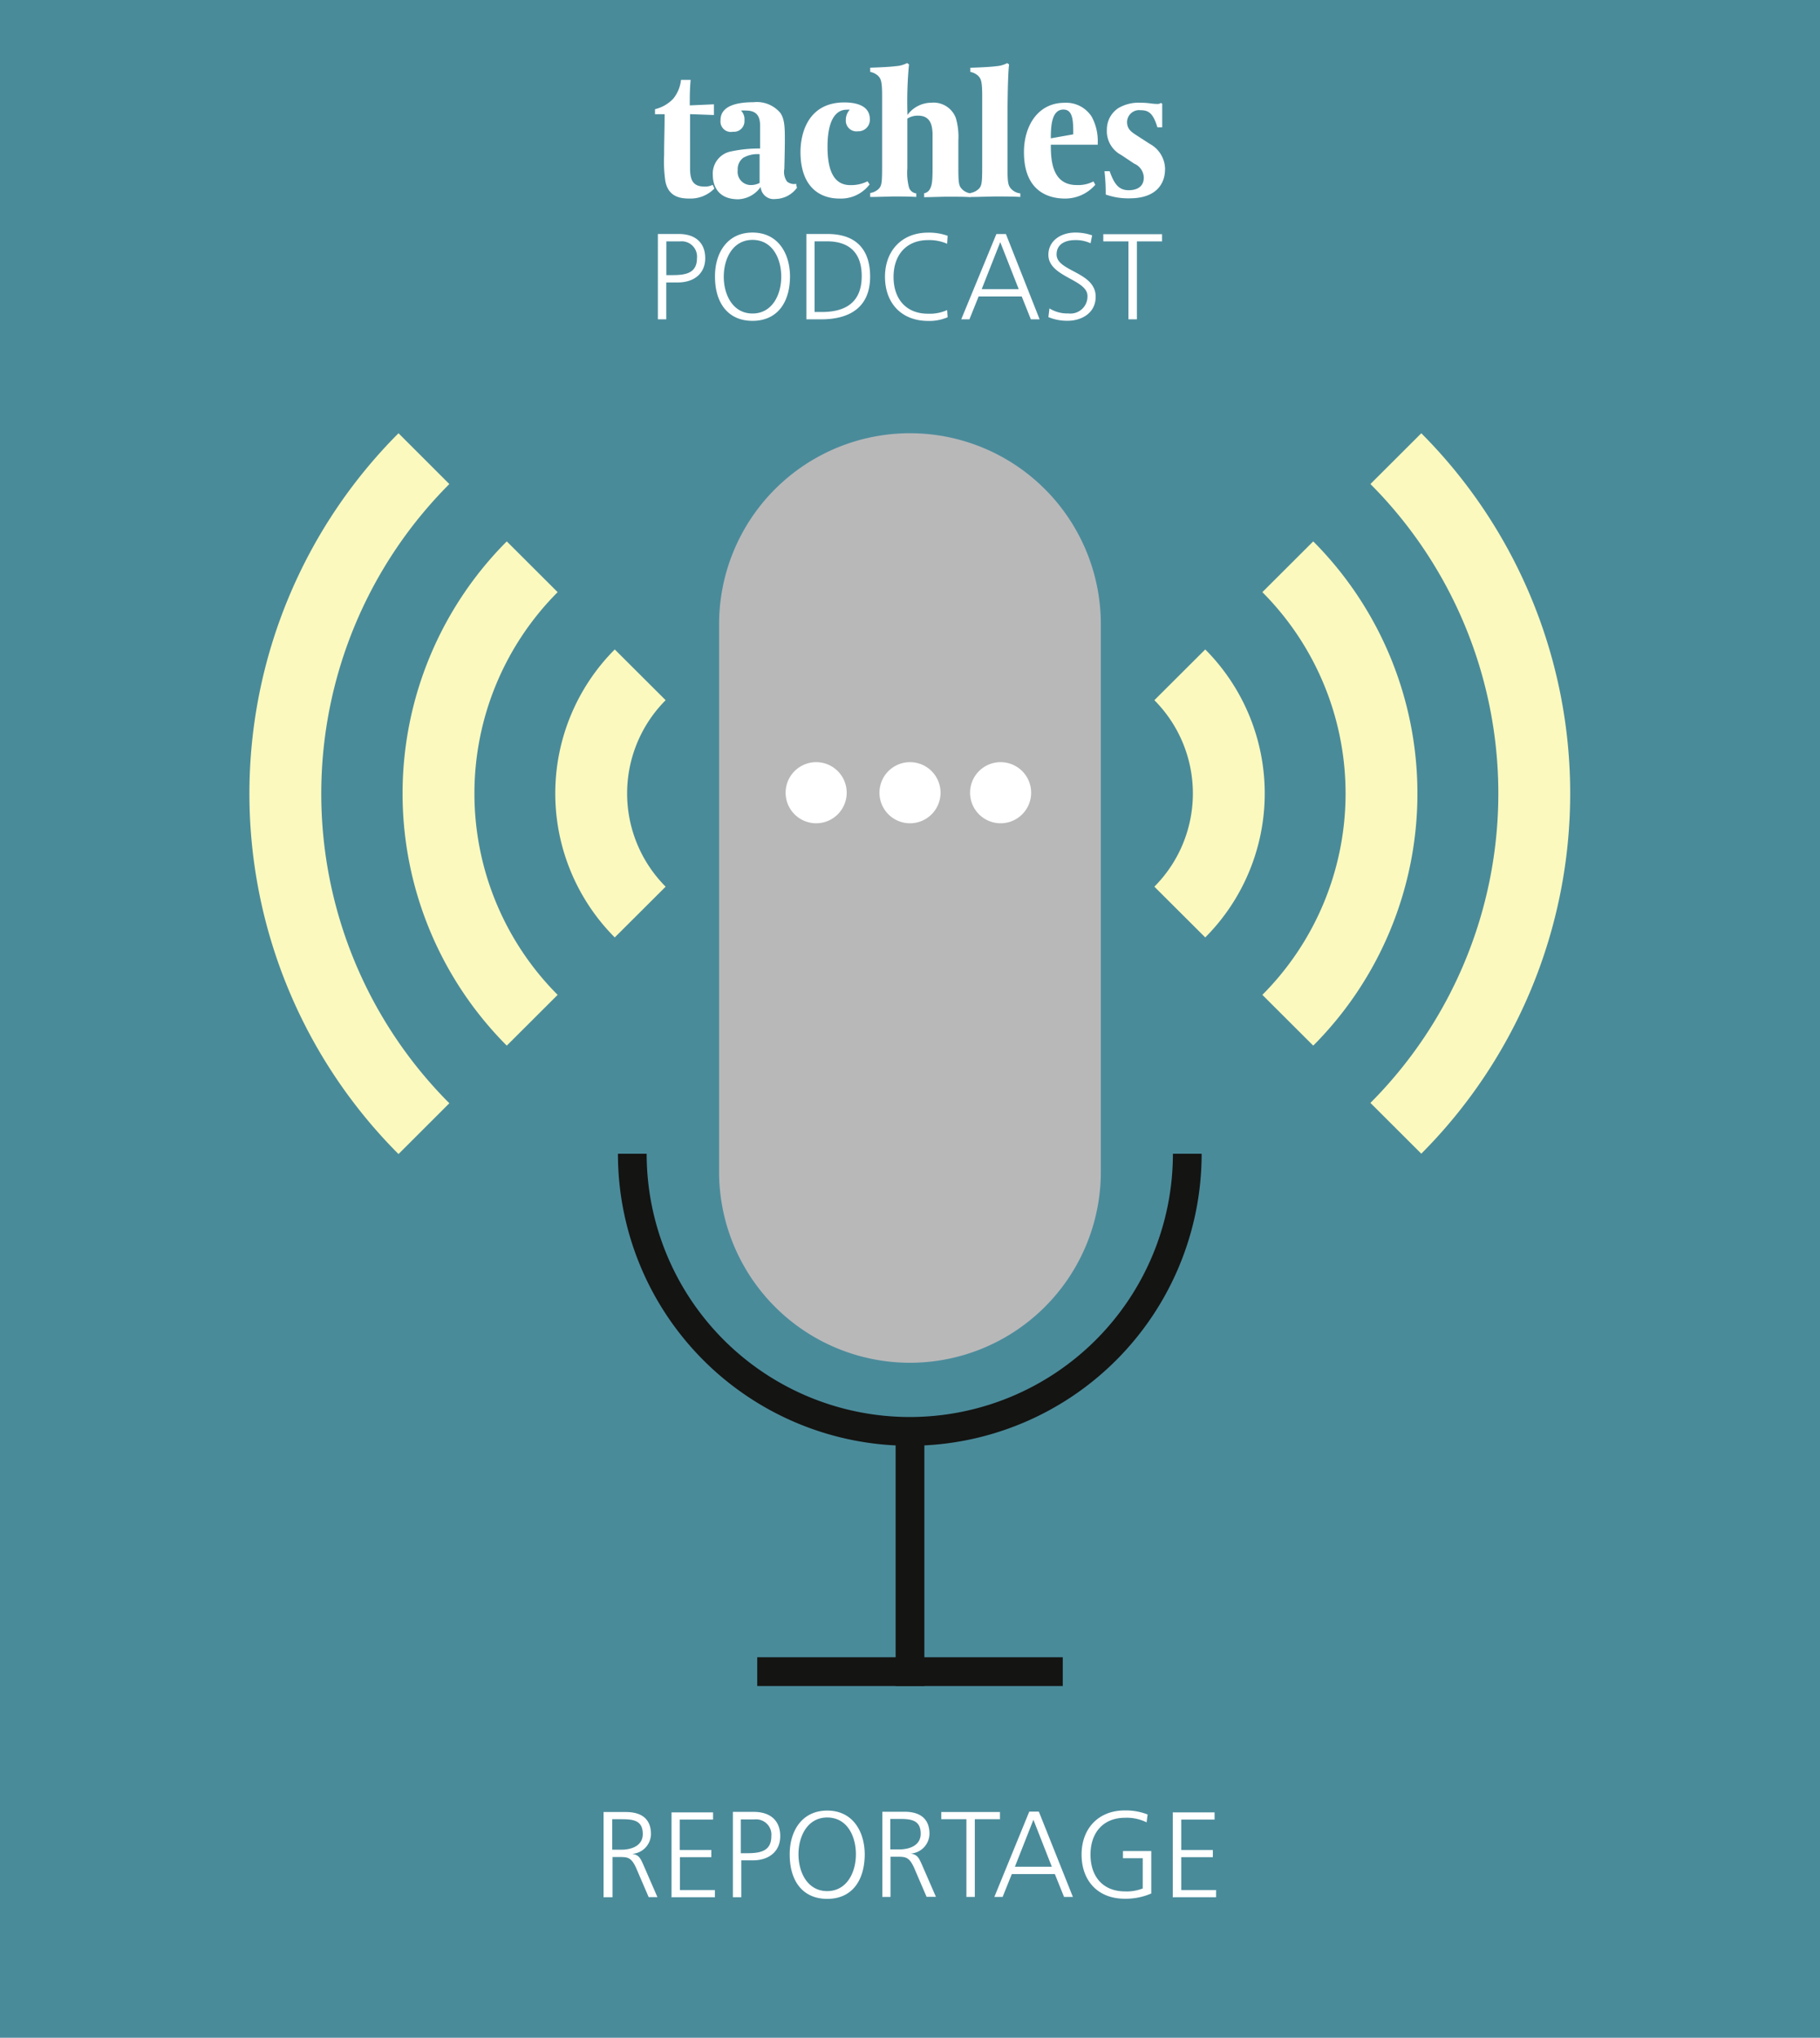
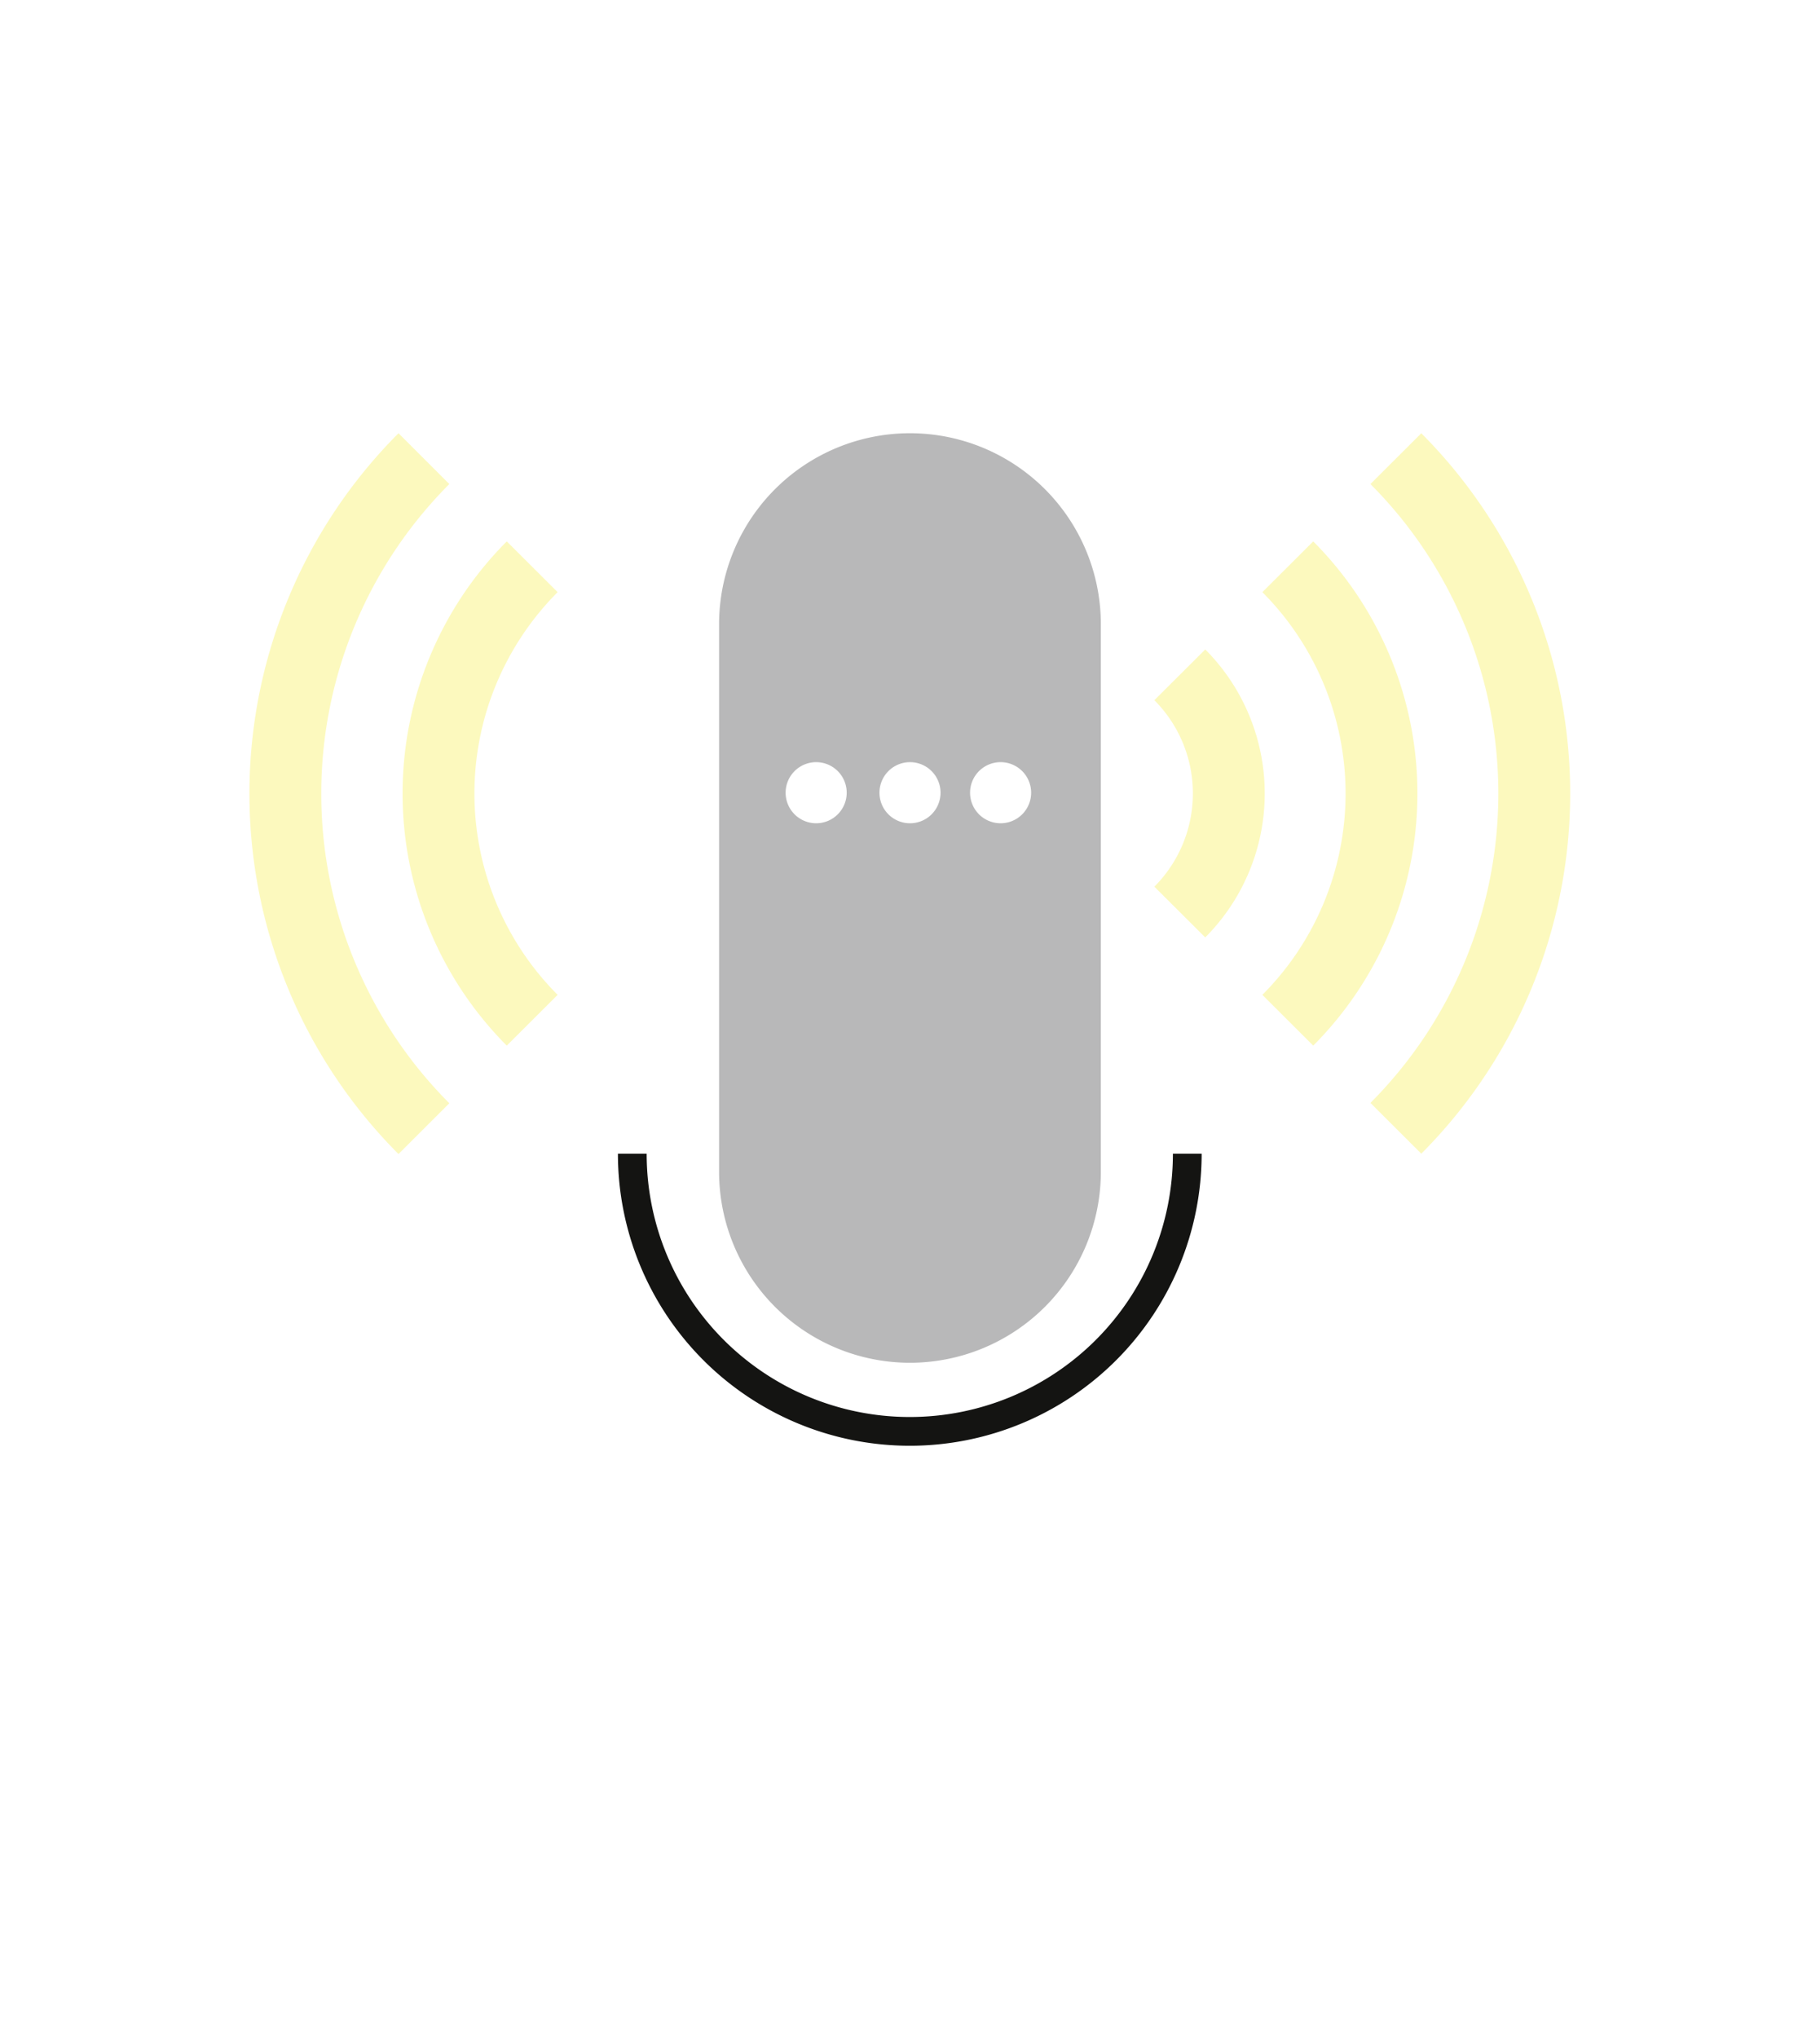
<svg xmlns="http://www.w3.org/2000/svg" id="Ebene_1" data-name="Ebene 1" viewBox="0 0 253.3 283.46">
  <defs>
    <style>.cls-1,.cls-4,.cls-6{fill:none;}.cls-2{fill:#4a8b9a;}.cls-3{clip-path:url(#clip-path);}.cls-4{stroke:#fcf9be;stroke-width:10px;}.cls-5{fill:#b8b8b9;}.cls-6{stroke:#141412;stroke-width:4px;}.cls-7{fill:#fff;}</style>
    <clipPath id="clip-path" transform="translate(0 0)">
      <rect class="cls-1" x="-15.08" width="283.46" height="283.46" />
    </clipPath>
  </defs>
  <title>Tachles_Logo_Reportage</title>
-   <rect class="cls-2" width="253.3" height="283.46" />
  <g class="cls-3">
    <path class="cls-4" d="M59,63.8A65.94,65.94,0,0,0,59,157" transform="translate(0 0)" />
    <path class="cls-4" d="M74.07,78.84a44.66,44.66,0,0,0,0,63.08" transform="translate(0 0)" />
-     <path class="cls-4" d="M89.1,93.87a23.37,23.37,0,0,0,0,33" transform="translate(0 0)" />
    <path class="cls-4" d="M194.27,63.8a65.94,65.94,0,0,1,0,93.15" transform="translate(0 0)" />
    <path class="cls-4" d="M179.23,78.84a44.66,44.66,0,0,1,0,63.08" transform="translate(0 0)" />
    <path class="cls-4" d="M164.2,93.87a23.37,23.37,0,0,1,0,33" transform="translate(0 0)" />
    <path class="cls-5" d="M153.21,163V86.83a26.56,26.56,0,1,0-53.13,0V163a26.56,26.56,0,0,0,53.13,0" transform="translate(0 0)" />
    <path class="cls-6" d="M88,160.49a38.62,38.62,0,1,0,77.24,0" transform="translate(0 0)" />
  </g>
-   <line class="cls-6" x1="126.65" y1="198.05" x2="126.65" y2="234.53" />
-   <line class="cls-6" x1="105.39" y1="232.53" x2="147.91" y2="232.53" />
  <g class="cls-3">
    <path class="cls-7" d="M113.59,114.52a4.25,4.25,0,1,0-4.25-4.25,4.25,4.25,0,0,0,4.25,4.25" transform="translate(0 0)" />
    <path class="cls-7" d="M126.65,114.52a4.25,4.25,0,1,0-4.25-4.25,4.25,4.25,0,0,0,4.25,4.25" transform="translate(0 0)" />
    <path class="cls-7" d="M139.26,114.52a4.25,4.25,0,1,0-4.25-4.25,4.25,4.25,0,0,0,4.25,4.25" transform="translate(0 0)" />
    <path class="cls-7" d="M162.15,23.63A4.05,4.05,0,0,0,160,20l-1.7-1.1c-0.82-.53-1.44-0.91-1.44-1.94a1.68,1.68,0,0,1,1.87-1.63c1.1,0,1.75.38,2.35,2.38h0.67c0-.43,0-0.86,0-1.61,0-.34,0-1.46,0-1.68l-0.19-.1a0.71,0.71,0,0,1-.48.14c-0.79,0-1.18-.17-2.42-0.17a5.56,5.56,0,0,0-3,.74,3.56,3.56,0,0,0-1.61,3,3.74,3.74,0,0,0,2,3.53l1.8,1.2a2.19,2.19,0,0,1,1.34,1.92c0,1.46-1.18,1.78-2.11,1.78-1.34,0-2-.82-2.64-2.64h-0.72a27.37,27.37,0,0,1,.17,3v0.24a9.4,9.4,0,0,0,3.31.53c3.91,0,4.94-2.23,4.94-4m-12.77-4.9-3.12.55c0-1.56.07-4,1.75-4,1.27,0,1.37,1.42,1.37,3.19v0.22Zm3.41,1.39V19.84a7.07,7.07,0,0,0-.84-3.6,4.21,4.21,0,0,0-3.79-1.94c-3.7,0-5.64,3.22-5.64,6.86,0,5.74,3.77,6.46,5.71,6.46a5.55,5.55,0,0,0,4.22-1.92l-0.26-.46a4.61,4.61,0,0,1-2.33.5c-3.36,0-3.6-3.31-3.6-5.5V20.13h6.53ZM142,27.45V26.9a2,2,0,0,1-1.44-.84c-0.24-.38-0.34-0.77-0.34-2.57V16.72c0-4.92.14-7.25,0.22-7.75l-0.26-.19a3.83,3.83,0,0,1-1.56.43c-0.82.12-2.81,0.19-3.58,0.22V10a2.28,2.28,0,0,1,1.08.53c0.43,0.43.58,0.82,0.58,2.83v9.12c0,2.62,0,3.24-.41,3.72a2.17,2.17,0,0,1-1.25.65v0.55c0.94,0,3-.07,3.5-0.07,0.94,0,2.76,0,3.46.07m-6.89,0V26.9a2,2,0,0,1-1.44-.86c-0.22-.38-0.29-0.82-0.29-2.64V19.55a9.4,9.4,0,0,0-.34-3.1,3.29,3.29,0,0,0-3.41-2.16A4.13,4.13,0,0,0,126.29,16V15.66a54.26,54.26,0,0,1,.22-6.7l-0.26-.19a3.83,3.83,0,0,1-1.56.43c-0.82.12-2.81,0.19-3.58,0.22V10a2.28,2.28,0,0,1,1.08.53c0.43,0.43.58,0.82,0.58,2.83v9.12c0,2.62,0,3.24-.41,3.72a2.17,2.17,0,0,1-1.25.65v0.55c0.94,0,2.78-.07,3.29-0.07,0.91,0,2.26,0,3.12.07V26.9a1.2,1.2,0,0,1-1-.79,8,8,0,0,1-.24-2.69V16.5a2.65,2.65,0,0,1,1.51-.41c1.87,0,1.94,1.63,2,2.4,0,0.46,0,1.7,0,2.42v2.59c0,1.8-.1,2.38-0.43,2.9a1.08,1.08,0,0,1-.74.48v0.55c0.74,0,2.64-.07,3.14-0.07,0.91,0,2.64,0,3.29.07m-14-1.75-0.31-.46a5.12,5.12,0,0,1-2.4.53c-2.35,0-3.17-2.14-3.17-5.33,0-5,2.06-5.16,2.69-5.16a2.33,2.33,0,0,1,.41,0,2.06,2.06,0,0,0-.55,1.42,1.48,1.48,0,0,0,1.68,1.58,1.59,1.59,0,0,0,1.66-1.68c0-2-2.11-2.33-3.55-2.33-5,0-6.1,4.22-6.1,6.89,0,4.75,2.57,6.48,5.42,6.48a5,5,0,0,0,4.22-2m-15.33-.17a2.65,2.65,0,0,1-1.25.29,1.83,1.83,0,0,1-1.8-2.06,2,2,0,0,1,.77-1.73,4,4,0,0,1,2.28-.5v4Zm5.16,0.55-0.07-.43a1.54,1.54,0,0,1-1.27-.31,2.31,2.31,0,0,1-.38-1.78s0.07-2.76.07-3.91c0-1.73,0-3-.65-3.89a4.27,4.27,0,0,0-3.72-1.46c-4.32,0-4.58,1.73-4.58,2.52A1.45,1.45,0,0,0,102,18.33a1.48,1.48,0,0,0,1.61-1.58,1.75,1.75,0,0,0-.48-1.37,4.45,4.45,0,0,1,.72,0c1.8,0,1.94,1.25,1.94,2.21v3.07a18.61,18.61,0,0,0-4.3.46,3.14,3.14,0,0,0-2.28,3.29c0,0.67.19,3.31,3.53,3.31A4,4,0,0,0,105.87,26a1.81,1.81,0,0,0,2.06,1.68,3.78,3.78,0,0,0,3-1.58m-11.5.14-0.24-.53a2.31,2.31,0,0,1-1.15.24c-1.68,0-2-1-2-2.59V15.88L99.36,16V14.51L96,14.66c0-1.25,0-2.21.12-3.55H94.78a5,5,0,0,1-1.08,2.62,5.16,5.16,0,0,1-2.54,1.46v0.7H92.5c0,2.06-.07,3.58-0.07,5.64a19.17,19.17,0,0,0,.17,3.67c0.41,2.14,2,2.42,3.34,2.42a4.64,4.64,0,0,0,3.48-1.39" transform="translate(0 0)" />
    <path class="cls-7" d="M157.06,44.42h1.17V33.58h3.5v-1h-8.18v1h3.5V44.42Zm-11.15-.31a6.78,6.78,0,0,0,2.69.51c1.84,0,3.89-1,3.89-3.35,0-3.47-5.44-3.49-5.44-5.87,0-1.53,1.34-2,2.57-2a4.83,4.83,0,0,1,2.16.44L152,32.74a7.08,7.08,0,0,0-2.33-.39c-2.09,0-3.76,1.19-3.76,3.09,0,3.11,5.44,3.4,5.44,5.73a2.37,2.37,0,0,1-2.67,2.43,4.67,4.67,0,0,1-2.62-.7Zm-4.13-3.89h-5.15l2.58-6.54Zm-8,4.2h1.14l1.28-3.18h6l1.27,3.18h1.22L140,32.56h-1.33ZM131.89,32.8a7.68,7.68,0,0,0-2.72-.44c-3.67,0-6,2.53-6,6.14s2.24,6.14,6,6.14a6.41,6.41,0,0,0,2.72-.51l-0.07-1a5.87,5.87,0,0,1-2.65.51c-3.13,0-4.81-2.12-4.81-5.12s1.73-5.12,4.81-5.12a6.15,6.15,0,0,1,2.65.51ZM112.23,44.42h2.07c3.93,0,6.8-1.65,6.8-5.95,0-3.47-1.68-5.92-5.93-5.92h-2.94V44.42Zm1.17-10.85h1.72c2.65,0,4.81,1.21,4.81,4.83s-2.19,5-5.56,5h-1V33.58Zm-8.67-.2c2.79,0,4,2.6,4,5.12s-1.26,5.12-4,5.12-4-2.6-4-5.12,1.26-5.12,4-5.12m-5.22,5.12c0,3.64,1.8,6.14,5.22,6.14s5.19-2.5,5.22-6.14c0-3.21-1.65-6.14-5.22-6.14s-5.25,2.92-5.22,6.14m-6.78-4.91h1.9A2.13,2.13,0,0,1,97,35.92c0,2.14-1.67,2.35-3.43,2.35H92.74V33.58ZM91.56,44.42h1.17V39.29h1.63c2.13,0,3.79-1.16,3.79-3.37s-1.44-3.37-3.67-3.37H91.56V44.42Zm65.5,0h1.17V33.58h3.5v-1h-8.18v1h3.5V44.42Zm-11.15-.31a6.78,6.78,0,0,0,2.69.51c1.84,0,3.89-1,3.89-3.35,0-3.47-5.44-3.49-5.44-5.87,0-1.53,1.34-2,2.57-2a4.83,4.83,0,0,1,2.16.44L152,32.74a7.08,7.08,0,0,0-2.33-.39c-2.09,0-3.76,1.19-3.76,3.09,0,3.11,5.44,3.4,5.44,5.73a2.37,2.37,0,0,1-2.67,2.43,4.67,4.67,0,0,1-2.62-.7Zm-4.13-3.89h-5.15l2.58-6.54Zm-8,4.2h1.14l1.28-3.18h6l1.27,3.18h1.22L140,32.56h-1.33ZM131.89,32.8a7.68,7.68,0,0,0-2.72-.44c-3.67,0-6,2.53-6,6.14s2.24,6.14,6,6.14a6.41,6.41,0,0,0,2.72-.51l-0.07-1a5.87,5.87,0,0,1-2.65.51c-3.13,0-4.81-2.12-4.81-5.12s1.73-5.12,4.81-5.12a6.15,6.15,0,0,1,2.65.51ZM112.23,44.42h2.07c3.93,0,6.8-1.65,6.8-5.95,0-3.47-1.68-5.92-5.93-5.92h-2.94V44.42Zm1.17-10.85h1.72c2.65,0,4.81,1.21,4.81,4.83s-2.19,5-5.56,5h-1V33.58Zm-8.67-.2c2.79,0,4,2.6,4,5.12s-1.26,5.12-4,5.12-4-2.6-4-5.12,1.26-5.12,4-5.12m-5.22,5.12c0,3.64,1.8,6.14,5.22,6.14s5.19-2.5,5.22-6.14c0-3.21-1.65-6.14-5.22-6.14s-5.25,2.92-5.22,6.14m-6.78-4.91h1.9A2.13,2.13,0,0,1,97,35.92c0,2.14-1.67,2.35-3.43,2.35H92.74V33.58ZM91.56,44.42h1.17V39.29h1.63c2.13,0,3.79-1.16,3.79-3.37s-1.44-3.37-3.67-3.37H91.56V44.42Z" transform="translate(0 0)" />
    <path class="cls-7" d="M163.24,263.91h6v-1h-4.85v-4.57h4.4v-1h-4.4v-4.23h4.64v-1h-5.81v11.87Zm-4.15-1.24a6,6,0,0,1-2.52.43c-3.13,0-4.81-2.12-4.81-5.12s1.73-5.12,4.81-5.12a6.25,6.25,0,0,1,3,.63l0.14-1.09a8.36,8.36,0,0,0-3.18-.56c-3.67,0-6,2.53-6,6.14s2.24,6.14,6,6.14a8.88,8.88,0,0,0,3.69-.73v-5.9h-3.93v1h2.75v4.16Zm-12.7-3h-5.15l2.58-6.55Zm-8,4.2h1.14l1.28-3.18h6l1.28,3.18h1.22L144.58,252h-1.33Zm-3.9,0h1.17V253.06h3.5v-1H131v1h3.5v10.85Zm-11.73,0h1.17v-5.59h1c1.12,0,1.63.05,2.31,1.58l1.72,4h1.29l-2-4.59c-0.37-.8-0.58-1.31-1.53-1.43v0a2.8,2.8,0,0,0,2.63-2.74c0-2.18-1.38-3.08-3.49-3.08h-3.06v11.87Zm1.17-10.85h1.21c1.61,0,3,.12,3,2.06,0,1.65-1.58,2.18-3,2.18h-1.24v-4.23Zm-8.81-.2c2.79,0,4,2.6,4,5.12s-1.26,5.12-4,5.12-4-2.6-4-5.12,1.26-5.12,4-5.12M109.91,258c0,3.64,1.8,6.14,5.22,6.14s5.18-2.5,5.22-6.14c0-3.21-1.65-6.14-5.22-6.14s-5.25,2.92-5.22,6.14m-6.78-4.91H105a2.13,2.13,0,0,1,2.35,2.35c0,2.14-1.67,2.35-3.43,2.35h-0.82v-4.69ZM102,263.91h1.17v-5.13h1.63c2.13,0,3.79-1.16,3.79-3.37s-1.44-3.37-3.67-3.37H102v11.87Zm-8.5,0h6v-1H94.63v-4.57H99v-1h-4.4v-4.23h4.64v-1H93.46v11.87Zm-9.42,0h1.17v-5.59h1c1.12,0,1.63.05,2.31,1.58l1.72,4H91.5l-2-4.59c-0.37-.8-0.58-1.31-1.53-1.43v0a2.8,2.8,0,0,0,2.63-2.74c0-2.18-1.38-3.08-3.49-3.08H84v11.87Zm1.17-10.85h1.21c1.62,0,3,.12,3,2.06,0,1.65-1.58,2.18-3,2.18H85.21v-4.23Zm78,10.85h6v-1h-4.85v-4.57h4.4v-1h-4.4v-4.23h4.64v-1h-5.81v11.87Zm-4.15-1.24a6,6,0,0,1-2.52.43c-3.13,0-4.81-2.12-4.81-5.12s1.73-5.12,4.81-5.12a6.25,6.25,0,0,1,3,.63l0.14-1.09a8.36,8.36,0,0,0-3.18-.56c-3.67,0-6,2.53-6,6.14s2.24,6.14,6,6.14a8.88,8.88,0,0,0,3.69-.73v-5.9h-3.93v1h2.75v4.16Zm-12.7-3h-5.15l2.58-6.55Zm-8,4.2h1.14l1.28-3.18h6l1.28,3.18h1.22L144.58,252h-1.33Zm-3.9,0h1.17V253.06h3.5v-1H131v1h3.5v10.85Zm-11.73,0h1.17v-5.59h1c1.12,0,1.63.05,2.31,1.58l1.72,4h1.29l-2-4.59c-0.37-.8-0.58-1.31-1.53-1.43v0a2.8,2.8,0,0,0,2.63-2.74c0-2.18-1.38-3.08-3.49-3.08h-3.06v11.87Zm1.17-10.85h1.21c1.61,0,3,.12,3,2.06,0,1.65-1.58,2.18-3,2.18h-1.24v-4.23Zm-8.81-.2c2.79,0,4,2.6,4,5.12s-1.26,5.12-4,5.12-4-2.6-4-5.12,1.26-5.12,4-5.12M109.91,258c0,3.64,1.8,6.14,5.22,6.14s5.18-2.5,5.22-6.14c0-3.21-1.65-6.14-5.22-6.14s-5.25,2.92-5.22,6.14m-6.78-4.91H105a2.13,2.13,0,0,1,2.35,2.35c0,2.14-1.67,2.35-3.43,2.35h-0.82v-4.69ZM102,263.91h1.17v-5.13h1.63c2.13,0,3.79-1.16,3.79-3.37s-1.44-3.37-3.67-3.37H102v11.87Zm-8.5,0h6v-1H94.63v-4.57H99v-1h-4.4v-4.23h4.64v-1H93.46v11.87Zm-9.42,0h1.17v-5.59h1c1.12,0,1.63.05,2.31,1.58l1.72,4H91.5l-2-4.59c-0.37-.8-0.58-1.31-1.53-1.43v0a2.8,2.8,0,0,0,2.63-2.74c0-2.18-1.38-3.08-3.49-3.08H84v11.87Zm1.17-10.85h1.21c1.62,0,3,.12,3,2.06,0,1.65-1.58,2.18-3,2.18H85.21v-4.23Z" transform="translate(0 0)" />
  </g>
</svg>